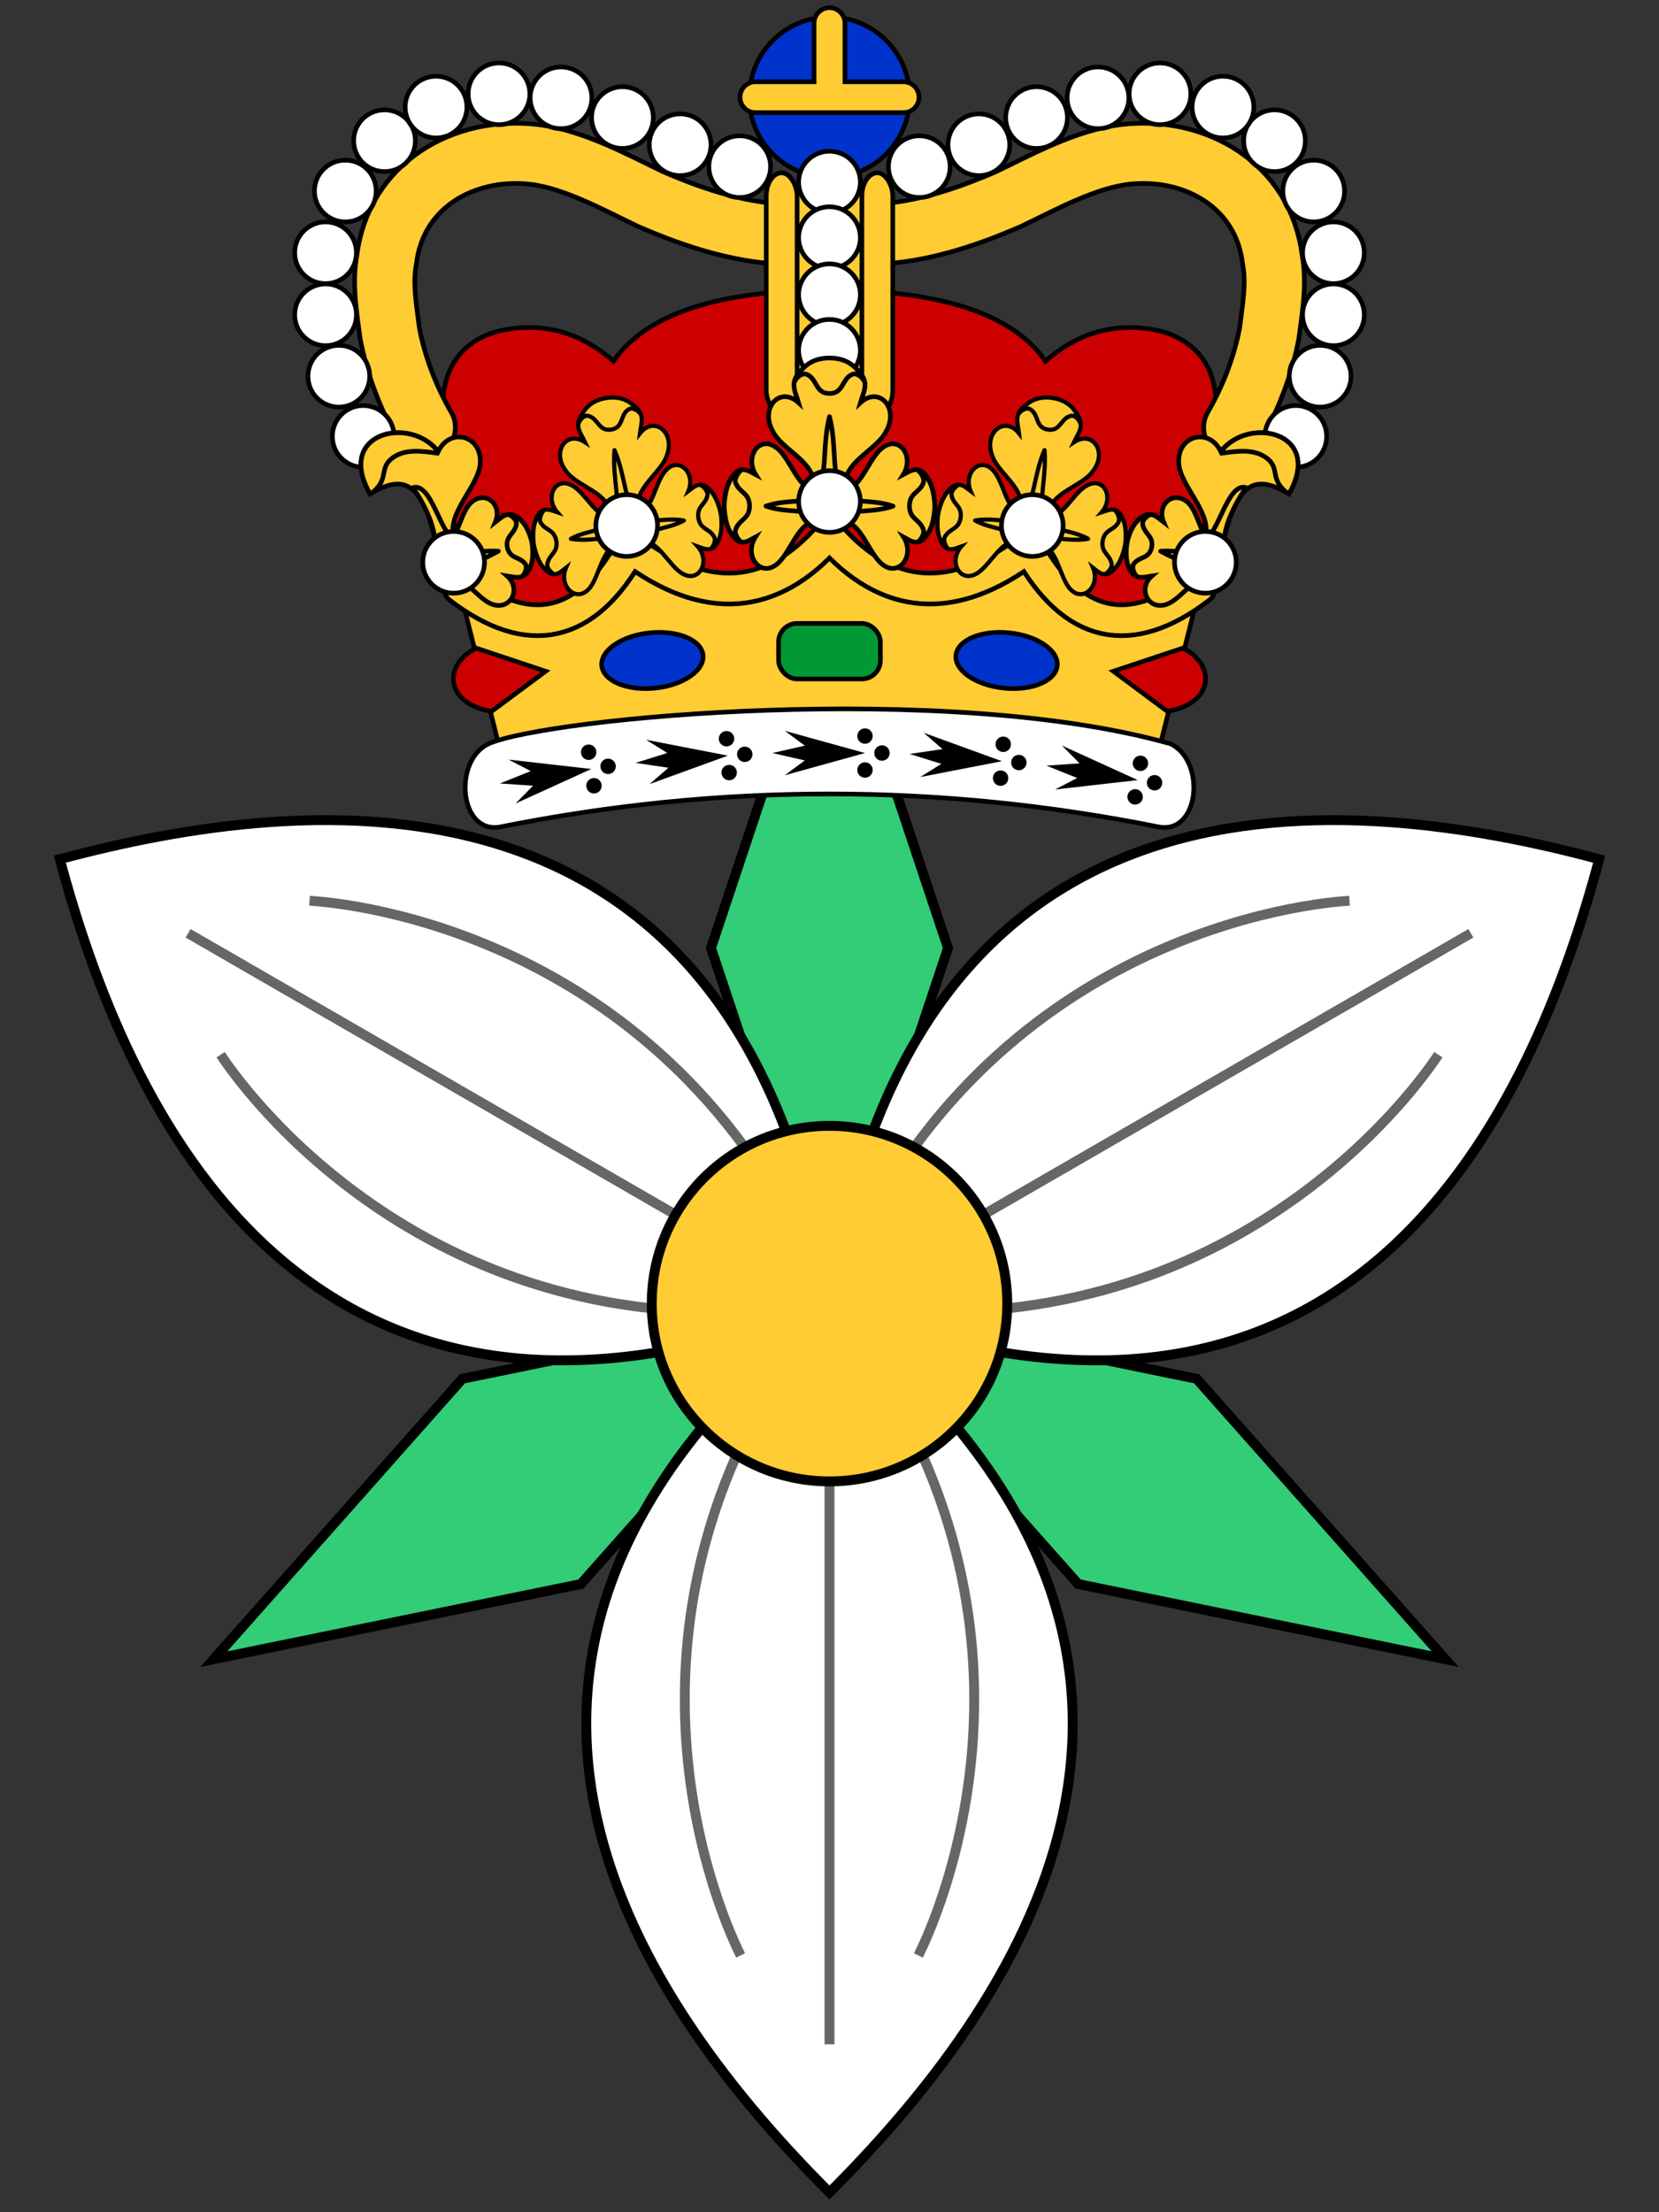
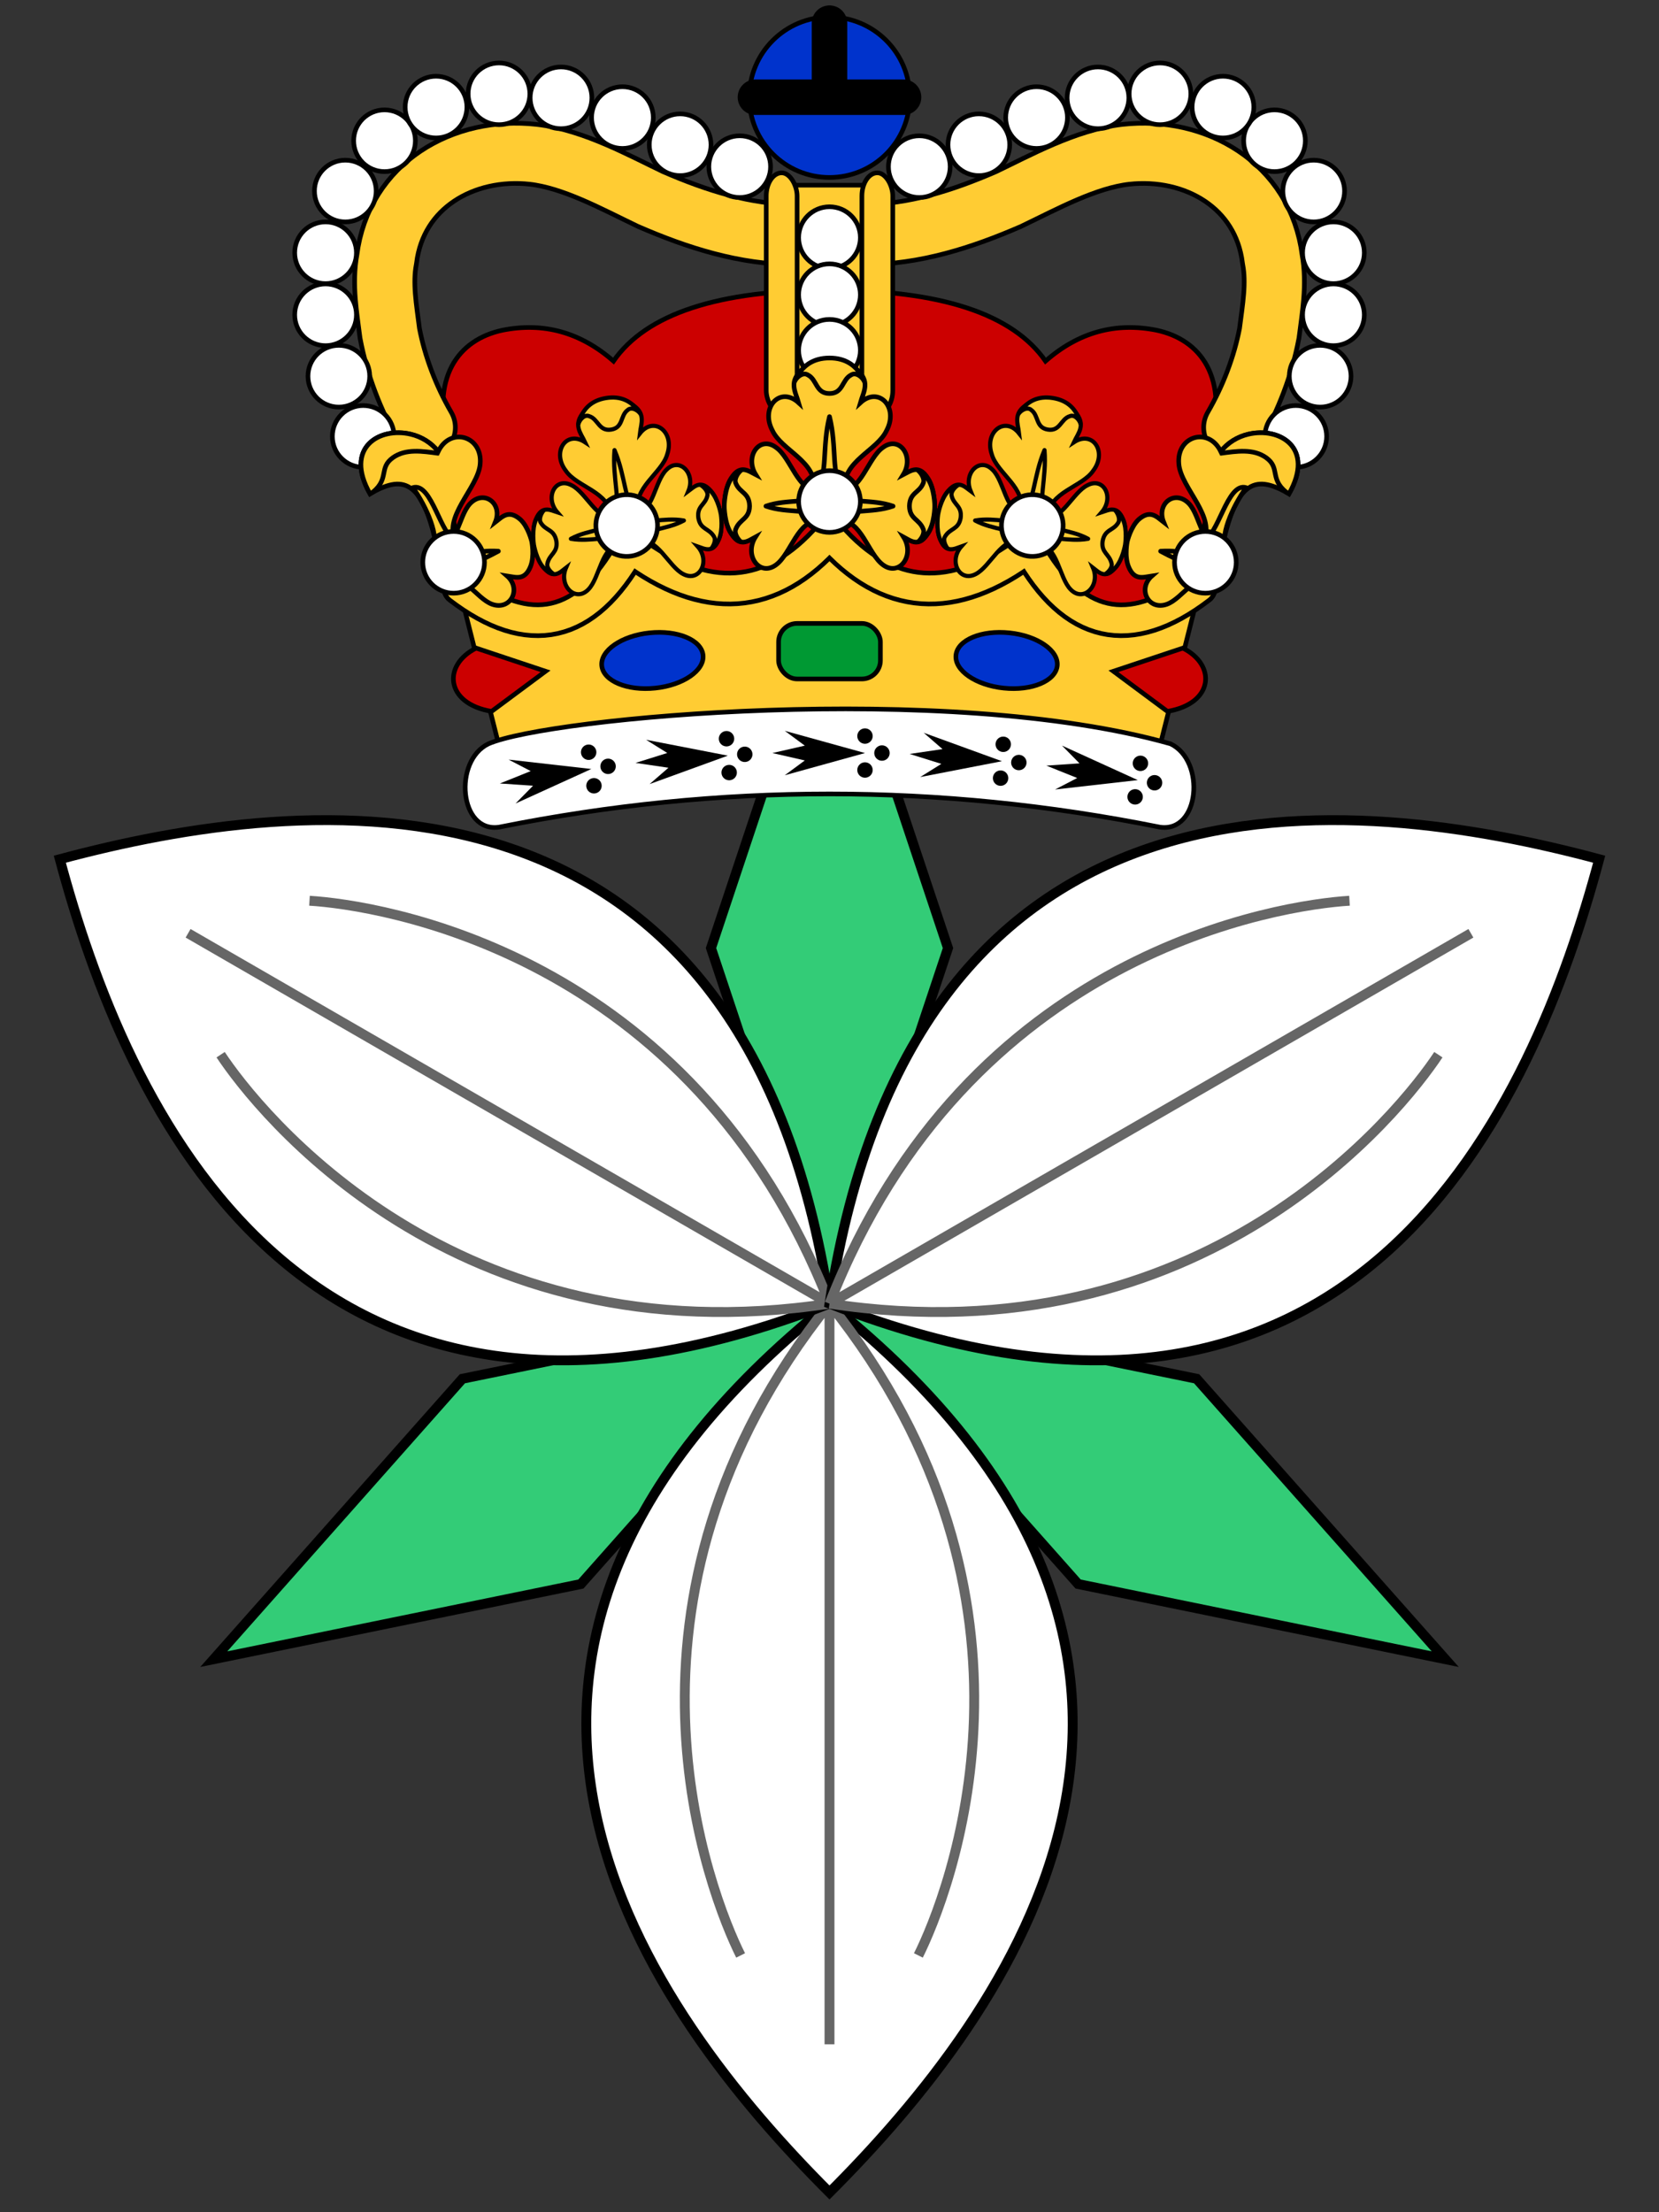
<svg xmlns="http://www.w3.org/2000/svg" xmlns:xlink="http://www.w3.org/1999/xlink" width="270" height="360" viewBox="0,0 168,224">
  <rect x="0" y="0" width="168" height="224" fill="#333333" stroke="none" />
  <g id="trillium" transform="translate(84,132)" stroke="#000" stroke-width="1">
    <path id="trillium-leaf" d="M 0,0 l -12,-36 l 12,-36 l 12,36 z" fill="#3c7" />
    <use xlink:href="#trillium-leaf" transform="rotate(120)" />
    <use xlink:href="#trillium-leaf" transform="rotate(240)" />
    <g id="trillium-petal">
      <path d="M 0,0 c -45,36 -18,72 0,90 c 18,-18 45,-54 0,-90 z" fill="#fff" />
      <path d="M 0,0 c -24,30 -12,60 -9,66 M 0,0 v 75 M 0,0 c 24,30 12,60 9,66" fill="none" stroke="#666" />
    </g>
    <use xlink:href="#trillium-petal" transform="rotate(120)" />
    <use xlink:href="#trillium-petal" transform="rotate(240)" />
-     <circle r="18" fill="#fc3" />
  </g>
  <svg id="crown" x="27.75" width="112.5" height="90" viewBox="-180,0 360,288">
    <g fill="#fc3" stroke="#000" stroke-width="1.5">
      <path d="M 105,206 Q 126,176 123,146 C 130,122 120,110 106,107 Q 86,103 70,117 Q 54,94 0,94 Q -54,94 -70,117 Q -86,103 -106,107 C -120,110 -130,122 -123,146 Q -126,176 -105,206 z" fill="#c00" />
      <g id="arch" fill="#fff">
        <path d="M 131,138.5 C 136.5,129 140.5,118.5 142.5,108 C 143.5,100 145,92 143.5,84 C 140.5,60 118.5,47.5 96,50 C 83,51.5 69.5,59 58,64.5 C 43,71 27.5,76 11,76" fill="none" stroke-width="21" stroke-linecap="round" />
        <path d="M 131,138.5 C 136.5,129 140.5,118.5 142.5,108 C 143.5,100 145,92 143.5,84 C 140.5,60 118.5,47.5 96,50 C 83,51.5 69.5,59 58,64.5 C 43,71 27.5,76 11,76" fill="none" stroke="#fc3" stroke-width="18" stroke-linecap="round" />
        <circle cx="151.1" cy="141.4" r="10" />
        <circle cx="159" cy="121.9" r="10" />
        <circle cx="163.3" cy="102" r="10" />
        <circle cx="163.3" cy="81.9" r="10" />
        <circle cx="156.9" cy="61.9" r="10" />
        <circle cx="144.2" cy="45.6" r="10" />
        <circle cx="127.5" cy="34.7" r="10" />
        <circle cx="107.1" cy="30.4" r="10" />
        <circle cx="87" cy="31.7" r="10" />
        <circle cx="67.1" cy="38.1" r="10" />
        <circle cx="48.4" cy="46.9" r="10" />
        <circle cx="29.1" cy="54" r="10" />
      </g>
      <use xlink:href="#arch" transform="scale(-1,1)" />
      <circle cy="31.5" r="26" fill="#03c" />
      <path d="M -24,31.5 h 48 M 0,31.5 v -24" stroke-width="11.5" stroke-linecap="round" />
-       <path d="M -24,31.5 h 48 M 0,31.5 v -24" stroke="#fc3" stroke-width="8.5" stroke-linecap="round" />
      <rect x="-15" y="60" width="30" height="64" />
      <rect x="-20.5" y="56" width="10" height="78" rx="7.5" />
      <rect x="10.5" y="56" width="10" height="78" rx="7.5" />
      <g fill="#fff">
-         <circle cy="59" r="10" />
        <circle cy="77" r="10" />
        <circle cy="95.5" r="10" />
        <circle cy="113.5" r="10" />
      </g>
      <path d="M -120,190.5 Q -86,216.5 -64.5,178 Q -28,205.5 0,173.5 Q 28,205.5 64.5,178 Q 86,216.5 120,190.5 L 106,246 H -106 z" />
      <path d="M -107,268 Q 0,246.5 107,268 C 120,270 122,246.5 110.5,241 C 38,220.5 -91,232.5 -110.5,241 C -122,246.5 -120,270 -107,268 z" fill="#fff" />
      <use xlink:href="#ermine" transform="rotate(-9 0,810)" />
      <use xlink:href="#ermine" transform="rotate(-4.5 0,810)" />
      <g id="ermine" transform="translate(0,244)" fill="#000" stroke="none">
        <path d="M 11.5,0 l -26,-7.2 l 6.5,4.8 l -10.5,2.4 l 10.5,2.4 l -6.5,4.8 z" />
        <circle cx="11.5" cy="-5.5" r="2.5" />
        <circle cx="17" r="2.5" />
        <circle cx="11.5" cy="5.5" r="2.5" />
      </g>
      <use xlink:href="#ermine" transform="rotate(4.5 0,810)" />
      <use xlink:href="#ermine" transform="rotate(9 0,810)" />
      <g id="jewels">
        <path d="M 92,217.5 L 114.5,210 C 125.5,215.5 124.5,228 109.5,230.5 z" fill="#c00" />
        <ellipse cy="211" rx="16.5" ry="9" transform="rotate(6 0,760)" fill="#03c" />
      </g>
      <rect x="-16.5" y="202" width="33" height="18" rx="6" fill="#093" />
      <use xlink:href="#jewels" transform="scale(-1,1)" />
      <path d="M -120,190.5 Q -86,216.5 -64.5,178 Q -28,205.5 0,173.5 Q 28,205.5 64.5,178 Q 86,216.5 120,190.5" fill="none" stroke-width="11.5" stroke-linecap="round" stroke-linejoin="round" />
      <path d="M -120,190.5 Q -86,216.5 -64.5,178 Q -28,205.5 0,173.5 Q 28,205.5 64.5,178 Q 86,216.5 120,190.5" fill="none" stroke="#fc3" stroke-width="8.5" stroke-linecap="round" stroke-linejoin="round" />
      <g id="leaf1">
        <path d="M 148.9,160 C 160.2,140 135.8,134.6 126.8,146.3 C 122.9,138.2 112.4,141.2 113.2,150.3 C 113.8,158.2 125.9,167.8 120.8,175.9 L 126.9,179.1 C 131.7,154.2 138.8,154.2 148.9,160 z" />
        <path d="M 125.3,187.2 C 119.1,184.9 114.4,194 109.3,195.8 C 103.3,197.9 99.7,190.8 104.5,186.6 C 101.8,187 98.8,188.3 96.9,183.6 C 95.5,180.1 96.5,175.4 96.5,175.4 C 96.5,175.4 97.6,170.7 100.2,168.3 C 104,165 106.1,167.5 108.3,169.2 C 105.8,163.1 112,158.5 116.5,163.2 C 120.3,167.3 120.7,177.7 127.2,178.5 L 126.2,182.9 z" />
        <path d="M 117.8,178.1 C 115.4,180.7 115.7,178.1 107.3,178.6 C 114.6,182.6 115.2,181.5 116.2,184.9 z" stroke-linejoin="round" />
-         <path d="M 101.5,170 C 101.2,168.8 102.5,167.4 103.8,166.8 C 102.7,166.7 101.7,167.1 100.2,168.4 C 97.5,170.7 96.5,175.5 96.5,175.5 C 96.5,175.5 95.5,180.2 96.9,183.5 C 97.7,185.4 98.4,186.2 99.4,186.6 C 98.5,185.5 97.9,183.7 98.6,182.7 C 100.5,180.2 103.5,181.2 104.4,177.4 C 105.1,173.7 102.1,173.1 101.5,170 z" />
        <path d="M 126.8,146.3 C 129.1,143.4 132.3,141.5 135.7,140.7 C 145.8,138.3 157.4,145 148.9,160 C 148.6,159.8 148.2,159.6 147.9,159.4 C 142.6,155 146.1,151.6 141.5,148.3 C 137.3,145.3 131.9,146.2 126.7,146.9" />
        <path d="M 121.1,174.8 C 125.9,174.3 128.8,156.1 135,158 C 130.7,164 125.9,174.5 128.9,178.3 z" stroke-linejoin="round" />
        <circle cx="121.8" cy="182.2" r="10" fill="#fff" />
      </g>
      <use xlink:href="#leaf1" transform="scale(-1,1)" />
      <g id="leaf2">
        <use xlink:href="#leaf3" transform="rotate(9.2 0,576) translate(0,18.75) scale(.9)" />
        <circle cy="165" r="10" transform="rotate(9.2 0,576)" fill="#fff" />
      </g>
      <use xlink:href="#leaf2" transform="scale(-1,1)" />
      <g id="leaf3">
        <path d="M -5,158.5 C -4,149.5 -15.5,146 -18.5,139.5 C -22.5,132 -16,125 -10,130.5 C -11,127 -13.5,123.5 -8.5,119.5 C -5.5,116.5 0,116.5 0,116.5 C 0,116.5 5.5,116.5 8.5,119.5 C 13.5,123.5 11,127 10,130.5 C 16,125 22.5,132 18.5,139.5 C 15.5,146 4,149.5 5,158.5 z" />
        <path d="M -4,156.5 C -0.5,154.5 -2.5,145 0,135 C 2.5,145 0.5,154.5 4,156.5 z" stroke-linejoin="round" />
        <path d="M 0,116 Q -8,116 -11.25,123.5 C -10.5,122 -8.5,120.5 -7,121.5 C -4,123 -4.5,127.5 0,127.5 C 4.5,127.5 4,123 7,121.5 C 8.5,120.5 10.5,122 11.25,123.5 Q 8,116 0,116 z" stroke-linejoin="round" />
        <g id="leaf3left">
          <path d="M -3.4,169 C -10.1,168 -12.5,179.5 -17.3,183 C -22.6,187 -27.8,180 -24,174 C -26.4,175.3 -29,177.5 -31.9,172.8 C -34.1,169.5 -34.1,164 -34.1,164 C -34.1,164 -34.1,158.4 -31.9,155 C -29,150.4 -26.4,152.5 -23.9,153.8 C -27.6,147.8 -22.6,141 -17.3,145 C -12.5,148.3 -10.1,159.7 -3.5,159 L -3.5,164 z" />
          <path d="M -4.8,160 C -6.2,163.5 -13.4,161.5 -20.6,164 C -13.4,166.5 -6.2,164.5 -4.8,168 z" stroke-linejoin="round" />
          <path d="M -30.4,156.5 C -30.9,155.3 -29.9,153.5 -28.8,152.5 C -29.9,152.6 -30.7,153.4 -31.9,155.2 C -34.1,158.5 -34.1,164 -34.1,164 C -34.1,164 -34.1,169.5 -31.9,172.8 C -30.7,174.5 -29.9,175.3 -28.8,175.5 C -29.9,174.5 -30.9,172.7 -30.4,171.5 C -29.1,168.1 -26,168.3 -25.9,164 C -26,159.5 -29.1,159.8 -30.4,156.5 z" stroke-linejoin="round" />
        </g>
        <use xlink:href="#leaf3left" transform="scale(-1,1)" />
      </g>
      <circle cy="162.5" r="10" fill="#fff" />
    </g>
  </svg>
</svg>